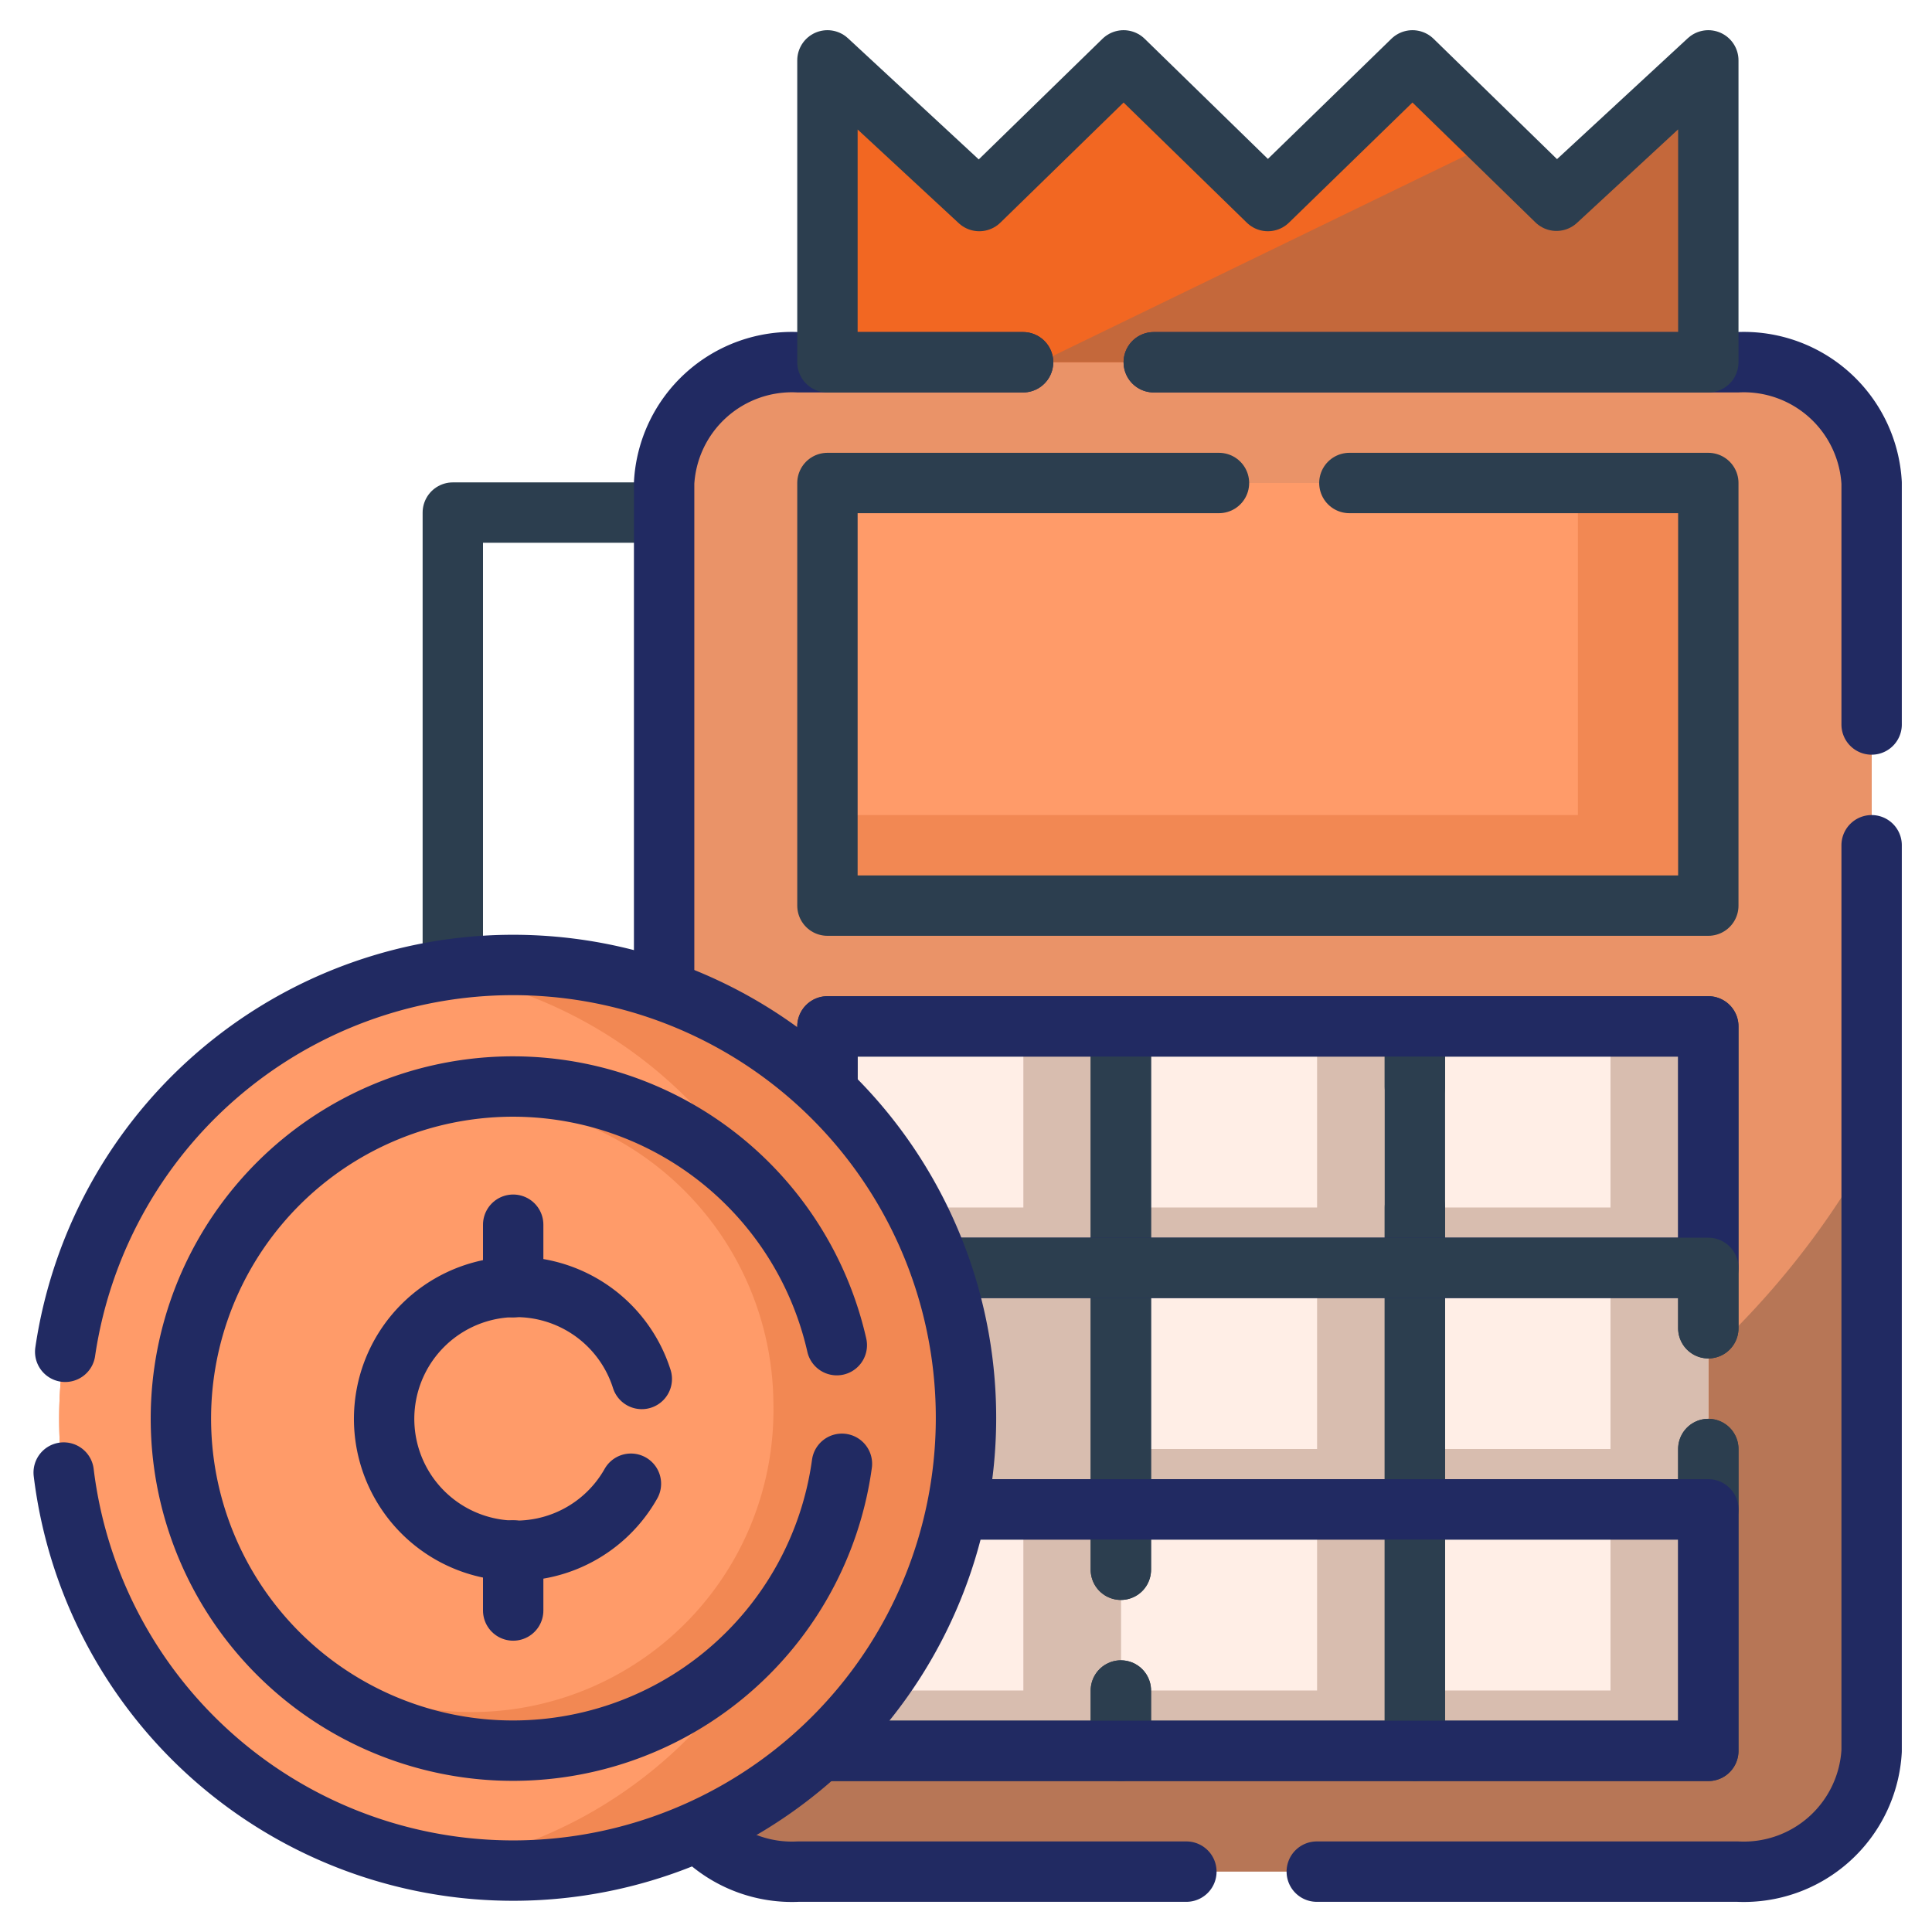
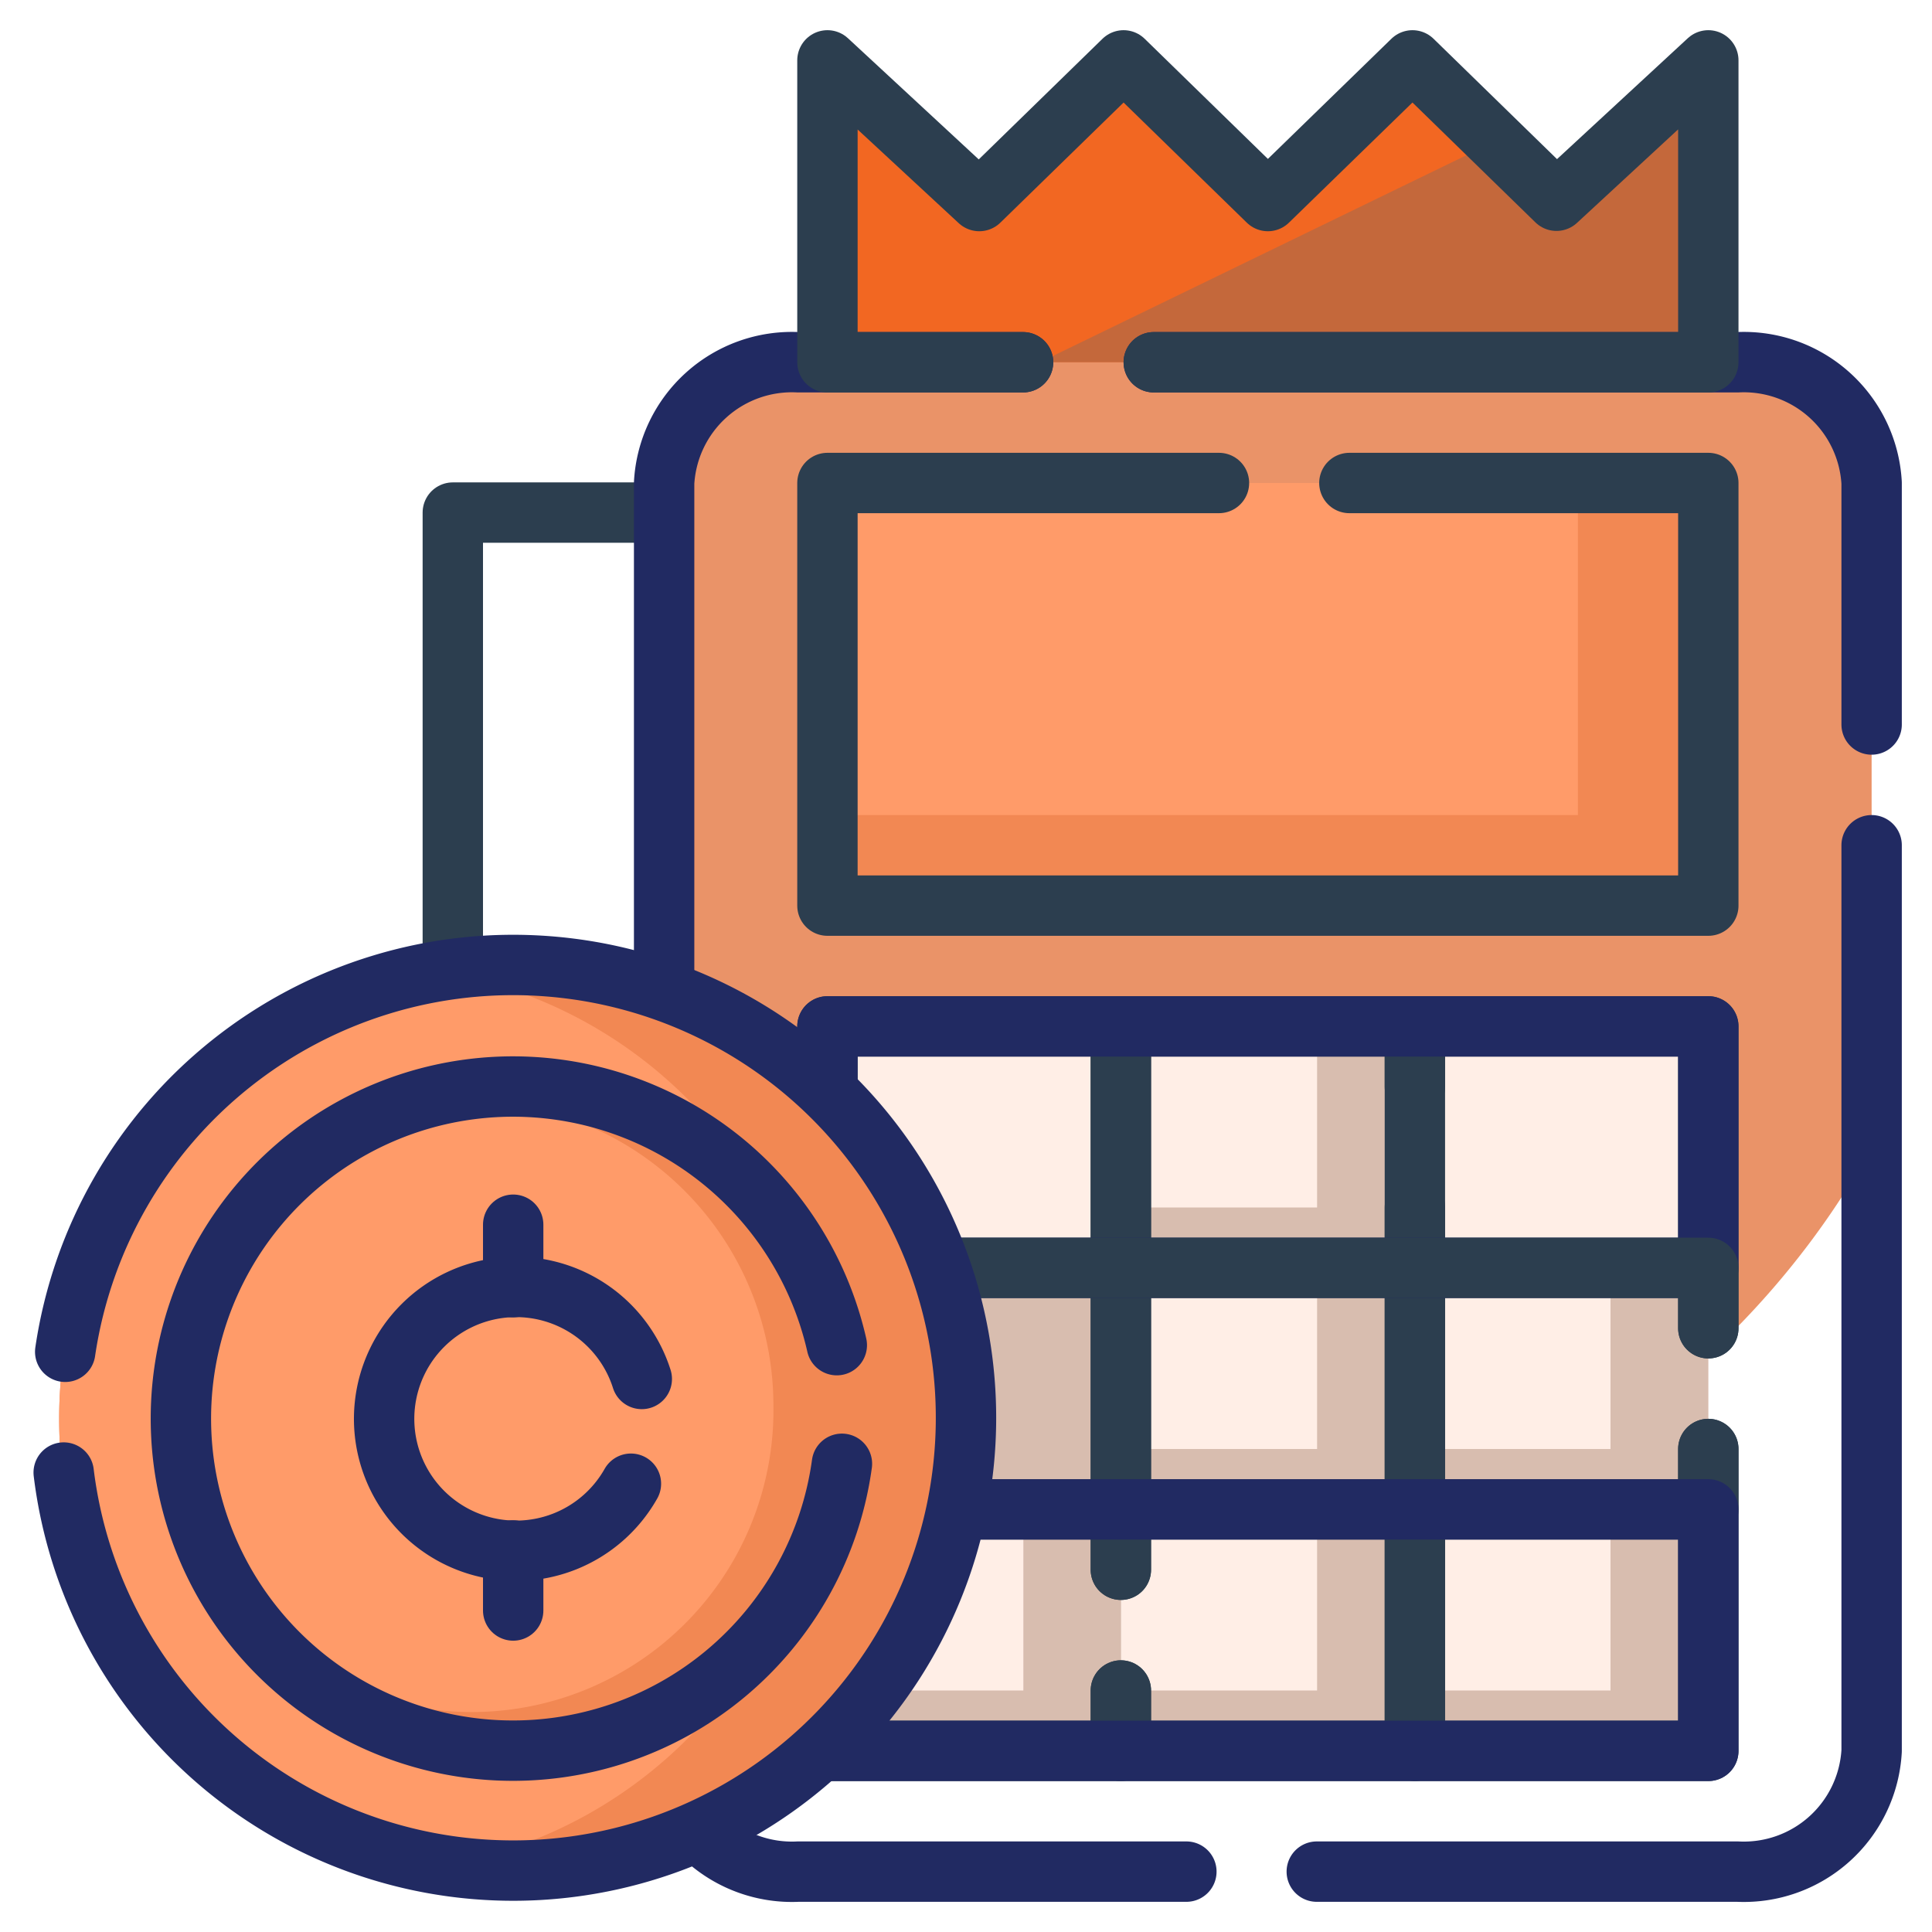
<svg xmlns="http://www.w3.org/2000/svg" viewBox="0 0 64 64" id="CryptoCalculation">
  <g data-name="Bitcoin Transaction" fill="#2563eb" class="color000000 svgShape">
    <polyline fill="none" stroke="#2c3e4f" stroke-linecap="round" stroke-linejoin="round" stroke-width="2" points="22 16.98 15 16.98 15 32.27" />
-     <path fill="#b77656" d="M62,16V58a4.24,4.24,0,0,1-4.44,4H26.44A4.24,4.24,0,0,1,22,58V16a4.24,4.24,0,0,1,4.44-4H57.56A4.24,4.24,0,0,1,62,16Z" class="color9bb756 svgShape" />
    <path fill="#ea9368" d="M62,16V38C57.09,46.9,47.07,53,35.51,53A31.51,31.51,0,0,1,22,50V16a4.24,4.24,0,0,1,4.44-4H57.56A4.24,4.24,0,0,1,62,16Z" class="colorc4ea68 svgShape" />
    <rect width="29.19" height="14" x="27.41" y="16" fill="#f28853" class="colorf2b853 svgShape" />
    <rect width="24.86" height="11" x="27.41" y="16" fill="#ff9b69" class="colorffe669 svgShape" />
    <polygon fill="#f26722" points="56.59 2 56.59 12 27.41 12 27.41 2 32.44 6.66 37.22 2 42 6.66 46.79 2 49.53 4.68 51.56 6.65 56.59 2" class="colore9594c svgShape" />
    <polygon fill="#c4683b" points="56.59 2 56.59 12 34.45 12 49.53 4.68 51.56 6.65 56.59 2" class="colorc4413b svgShape" />
    <polygon fill="#ffeee6" points="46.87 34 37.13 34 27.41 34 27.41 42 27.41 50 27.41 58 37.13 58 46.87 58 56.59 58 56.59 50 56.59 42 56.59 34 46.87 34" class="colorffffe6 svgShape" />
-     <rect width="9.73" height="8" x="46.86" y="34" fill="#d8bdaf" class="colord8d6af svgShape" />
    <rect width="9.73" height="8" x="37.14" y="34" fill="#d8bdaf" class="colord8d6af svgShape" />
-     <rect width="9.73" height="8" x="27.41" y="34" fill="#d8bdaf" class="colord8d6af svgShape" />
    <rect width="6.49" height="6" x="46.86" y="34" fill="#ffeee6" class="colorffffe6 svgShape" />
    <rect width="6.49" height="6" x="37.14" y="34" fill="#ffeee6" class="colorffffe6 svgShape" />
    <rect width="6.49" height="6" x="27.41" y="34" fill="#ffeee6" class="colorffffe6 svgShape" />
    <rect width="9.73" height="8" x="37.14" y="42" fill="#d8bdaf" class="colord8d6af svgShape" />
    <rect width="9.73" height="8" x="27.41" y="42" fill="#d8bdaf" class="colord8d6af svgShape" />
    <rect width="9.73" height="8" x="46.86" y="42" fill="#d8bdaf" class="colord8d6af svgShape" />
    <rect width="6.49" height="6" x="37.14" y="42" fill="#ffeee6" class="colorffffe6 svgShape" />
    <rect width="6.49" height="6" x="46.86" y="42" fill="#ffeee6" class="colorffffe6 svgShape" />
    <rect width="9.73" height="8" x="46.86" y="50" fill="#d8bdaf" class="colord8d6af svgShape" />
    <rect width="9.73" height="8" x="37.14" y="50" fill="#d8bdaf" class="colord8d6af svgShape" />
    <rect width="9.73" height="8" x="27.41" y="50" fill="#d8bdaf" class="colord8d6af svgShape" />
    <rect width="6.49" height="6" x="46.86" y="50" fill="#ffeee6" class="colorffffe6 svgShape" />
    <rect width="6.49" height="6" x="37.14" y="50" fill="#ffeee6" class="colorffffe6 svgShape" />
    <rect width="6.49" height="6" x="27.41" y="50" fill="#ffeee6" class="colorffffe6 svgShape" />
    <path fill="none" stroke="#212a62" stroke-linecap="round" stroke-linejoin="round" stroke-width="2" d="M43.62,62H57.56A4.24,4.24,0,0,0,62,58V28M38.22,12H57.56A4.24,4.24,0,0,1,62,16v8M39.3,62H26.44A4.24,4.24,0,0,1,22,58V16a4.24,4.24,0,0,1,4.44-4h7.45" class="colorStroke2c3e4f svgStroke" />
    <polyline fill="none" stroke="#2c3e4f" stroke-linecap="round" stroke-linejoin="round" stroke-width="2" points="33.89 12 27.41 12 27.41 2 32.44 6.66 37.22 2 42 6.66 46.79 2 51.56 6.65 56.59 2 56.59 12 38.22 12" />
    <polyline fill="none" stroke="#2c3e4f" stroke-linecap="round" stroke-linejoin="round" stroke-width="2" points="44.7 16 56.59 16 56.59 30 27.41 30 27.41 16 40.38 16" />
    <polyline fill="none" stroke="#2c3e4f" stroke-linecap="round" stroke-linejoin="round" stroke-width="2" points="56.59 48 56.59 58 46.87 58 46.87 40" />
    <polyline fill="none" stroke="#2c3e4f" stroke-linecap="round" stroke-linejoin="round" stroke-width="2" points="46.87 36 46.87 34 56.59 34 56.59 44" />
    <polyline fill="none" stroke="#2c3e4f" stroke-linecap="round" stroke-linejoin="round" stroke-width="2" points="37.13 56 37.13 58 46.87 58 46.87 34 37.13 34 37.13 52" />
    <polyline fill="none" stroke="#2c3e4f" stroke-linecap="round" stroke-linejoin="round" stroke-width="2" points="37.13 56 37.13 58 27.41 58 27.41 34 37.13 34 37.13 52" />
    <path fill="none" stroke="#212a62" stroke-linecap="round" stroke-linejoin="round" stroke-width="2" d="M27.41,34v8H56.59V34Z" class="colorStroke2c3e4f svgStroke" />
    <polyline fill="none" stroke="#2c3e4f" stroke-linecap="round" stroke-linejoin="round" stroke-width="2" points="56.59 48 56.59 50 27.41 50 27.41 42 56.59 42 56.59 44" />
    <path fill="none" stroke="#212a62" stroke-linecap="round" stroke-linejoin="round" stroke-width="2" d="M27.41,50v8H56.59V50Z" class="colorStroke2c3e4f svgStroke" />
    <path fill="#f28853" d="M32,47A15,15,0,0,1,17,62a16,16,0,0,1-2.42-.19,15,15,0,0,1,0-29.62A16,16,0,0,1,17,32,15,15,0,0,1,32,47Z" class="colorf2b853 svgShape" />
    <path fill="#ff9b69" d="M27.15,47A15,15,0,0,1,14.58,61.81a15,15,0,0,1,0-29.62A15,15,0,0,1,27.15,47Z" class="colorffe669 svgShape" />
    <path fill="#f28853" d="M28,47A11,11,0,0,1,17,58a10.24,10.24,0,0,1-1.92-.18,11,11,0,0,1-2.37-20.94,10.61,10.61,0,0,1,2.37-.7A10.24,10.24,0,0,1,17,36,11,11,0,0,1,28,47Z" class="colorf2b853 svgShape" />
    <path fill="#ff9b69" d="M25.62,46.52a10,10,0,0,1-18.14,6,11,11,0,0,1,5.23-15.61,8,8,0,0,1,1.1-.26,9.26,9.26,0,0,1,1.75-.16A10.07,10.07,0,0,1,25.62,46.52Z" class="colorffe669 svgShape" />
    <path fill="none" stroke="#212a62" stroke-linecap="round" stroke-linejoin="round" stroke-width="2" d="M2.16 44.78a15 15 0 11-.05 4M27.89 48.49a11 11 0 11-.17-3.93" class="colorStroke2c3e4f svgStroke" />
    <line x1="17" x2="17" y1="40.57" y2="42.64" fill="none" stroke="#212a62" stroke-linecap="round" stroke-linejoin="round" stroke-width="2" class="colorStroke2c3e4f svgStroke" />
    <line x1="17" x2="17" y1="51.36" y2="53.35" fill="none" stroke="#212a62" stroke-linecap="round" stroke-linejoin="round" stroke-width="2" class="colorStroke2c3e4f svgStroke" />
    <path fill="none" stroke="#212a62" stroke-linecap="round" stroke-linejoin="round" stroke-width="2" d="M20.9,49.15a4.37,4.37,0,1,1,.36-3.47" class="colorStroke2c3e4f svgStroke" />
  </g>
</svg>